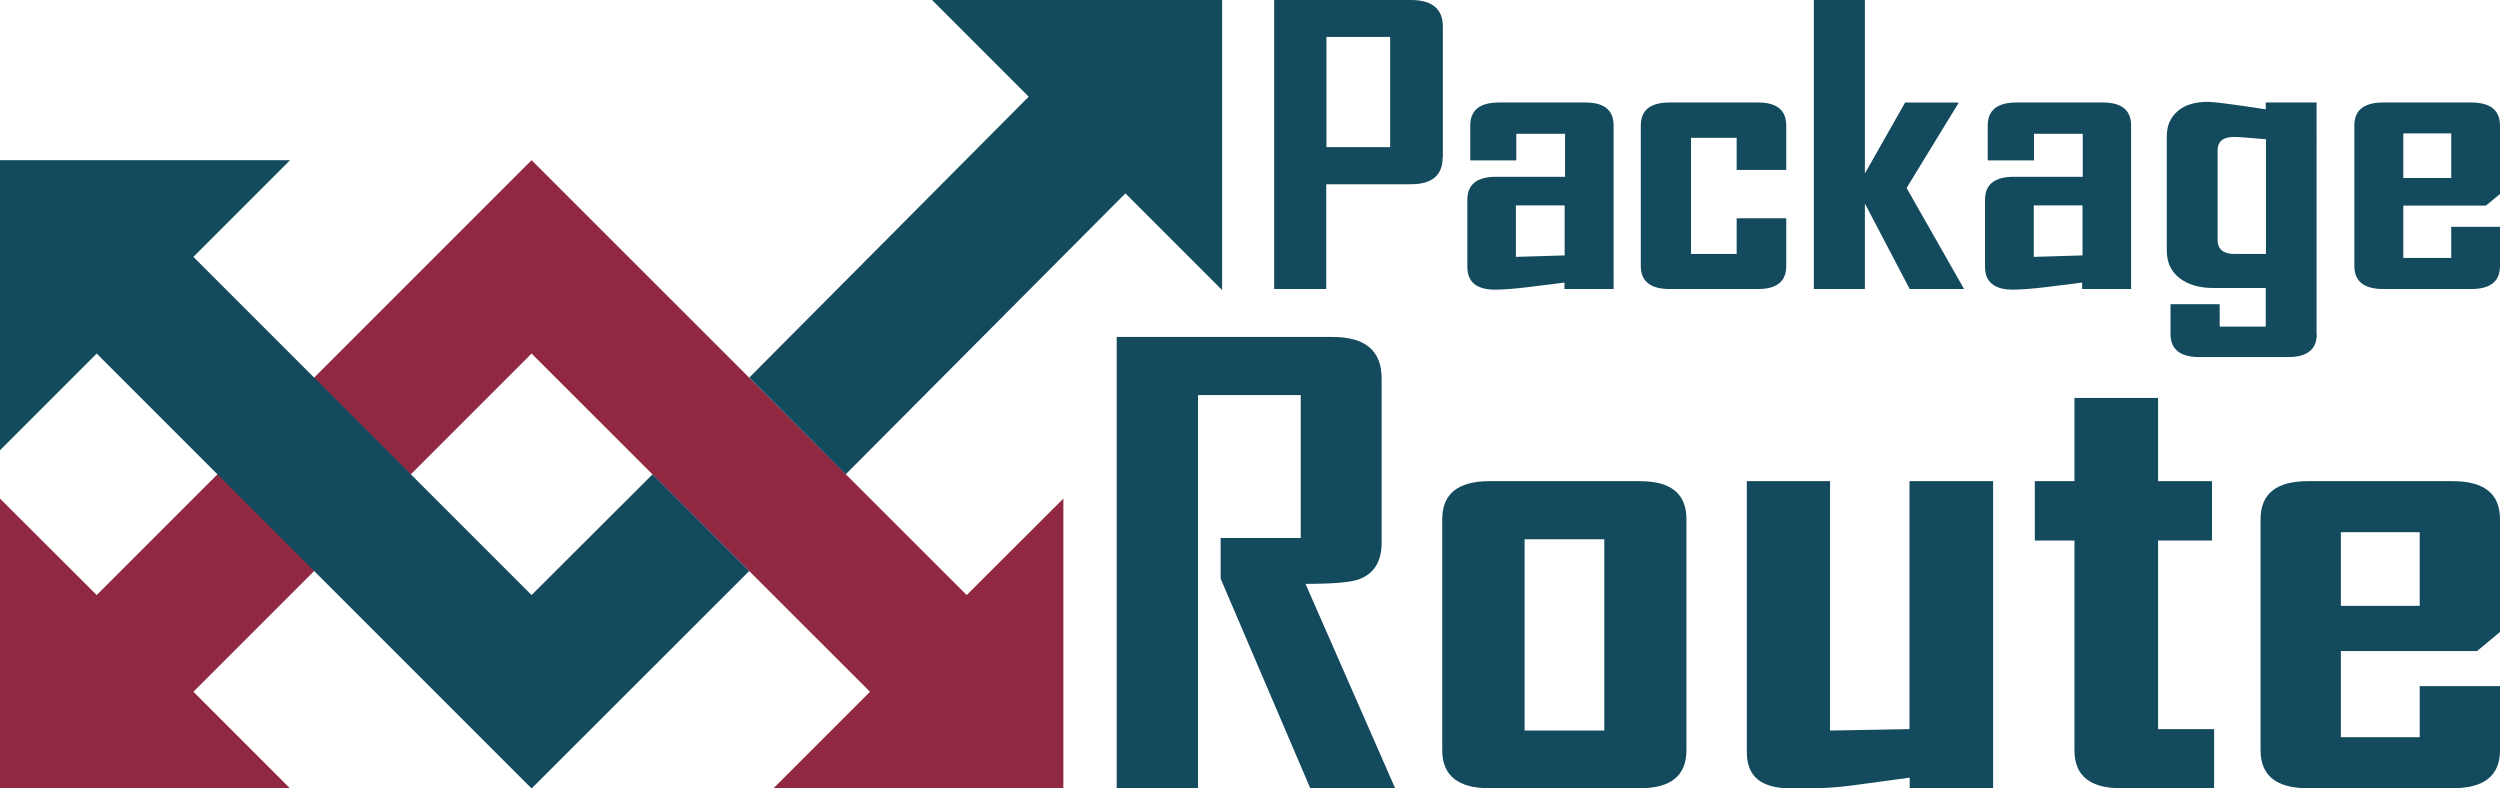
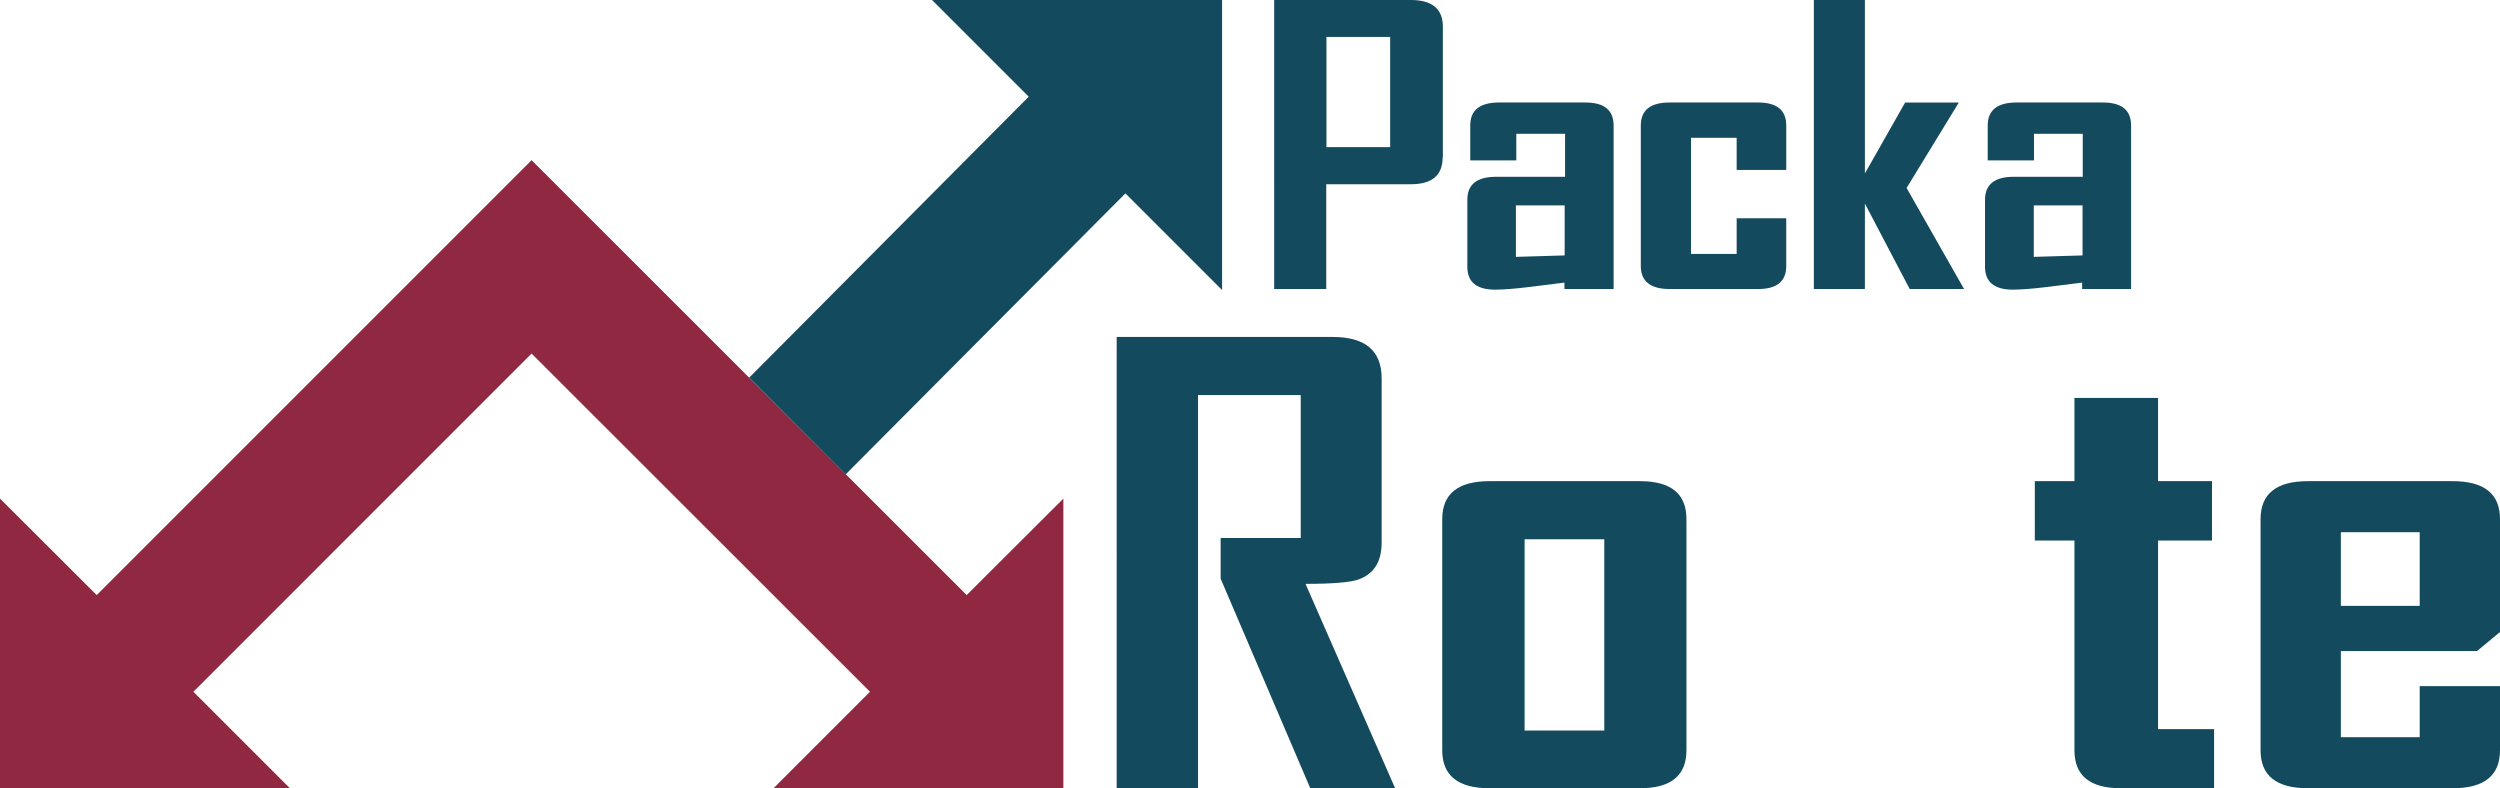
<svg xmlns="http://www.w3.org/2000/svg" version="1.1" id="Layer_1" x="0px" y="0px" viewBox="0 0 1204.9 379.9" style="enable-background:new 0 0 1204.9 379.9;" xml:space="preserve">
  <style type="text/css">
	.st0{fill:#912842;}
	.st1{fill:#134A5E;}
</style>
  <polygon class="st0" points="465.9,286.8 256.2,77.2 46.6,286.8 0,240.3 0,380 139.8,380 93.2,333.4 256.2,170.4 419.3,333.4   372.7,380 512.5,380 512.5,240.3 " />
-   <polygon class="st1" points="314.5,228.6 256.2,286.8 93.2,123.8 139.8,77.2 0,77.2 0,217 46.6,170.4 256.2,380 361.1,275.2 " />
  <polygon class="st1" points="449.2,0 495.8,46.6 361.1,182 407.6,228.6 542.4,93.2 589,139.8 589,0 " />
  <path class="st1" d="M670,17.8h-30.7v53.1H670V17.8z M695.3,75.8c0,8.7-5.1,13-15.4,13h-40.7v50.5h-25.1V0H680  c10.2,0,15.4,4.3,15.4,12.8V75.8z" />
  <path class="st1" d="M754.1,123.1V99h-23.5v24.8L754.1,123.1z M777.5,139.3h-23.5v-3.1c-5.6,0.7-11.2,1.4-16.8,2.1  c-7.3,0.9-12.9,1.3-16.6,1.3c-9,0-13.4-3.7-13.4-11V96.3c0-7.4,4.6-11.1,13.9-11.1h33.2V64.5h-23.5v12.8h-22.2V60.5  c0-7.4,4.6-11.1,13.9-11.1h41.6c9.1,0,13.6,3.7,13.6,11.1V139.3z" />
  <path class="st1" d="M860.9,128.2c0,7.4-4.5,11.1-13.6,11.1h-42.6c-9.2,0-13.9-3.7-13.9-11.1V60.5c0-7.4,4.6-11.1,13.9-11.1h42.6  c9.1,0,13.6,3.7,13.6,11.1v21.4h-23.9V66.4h-22v56h22v-17.2h23.9V128.2z" />
  <polygon class="st1" points="946.6,139.3 920.4,139.3 898.8,98.1 898.8,139.3 874.2,139.3 874.2,-0.1 898.8,-0.1 898.8,83.6   918.2,49.4 943.9,49.4 943.9,49.7 918.9,90.6 " />
  <path class="st1" d="M1003.7,123.1V99h-23.5v24.8L1003.7,123.1z M1027,139.3h-23.5v-3.1c-5.6,0.7-11.2,1.4-16.8,2.1  c-7.3,0.9-12.9,1.3-16.6,1.3c-8.9,0-13.4-3.7-13.4-11V96.3c0-7.4,4.6-11.1,13.9-11.1h33.2V64.5h-23.5v12.8H958V60.5  c0-7.4,4.6-11.1,13.9-11.1h41.6c9.1,0,13.6,3.7,13.6,11.1V139.3z" />
-   <path class="st1" d="M1092.1,122.4V67.1c-8.2-0.7-13.4-1.1-15.4-1.1c-5.3,0-7.9,2.2-7.9,6.5v43.1c0,4.5,2.7,6.8,8.2,6.8H1092.1z   M1116.6,161c0,7.4-4.6,11.1-13.9,11.1H1060c-9.2,0-13.9-3.7-13.9-11.1v-14.4h23.7v10.8h22.2v-18.6h-25.2c-6.9,0-12.3-1.6-16.4-4.8  c-4.1-3.2-6.1-7.6-6.1-13.3v-55c0-5.2,1.8-9.2,5.3-12.2c3.5-3,8.3-4.4,14.5-4.4c3.1,0,12.4,1.2,27.9,3.6v-3.3h24.5V161z" />
-   <path class="st1" d="M1181.4,64.3h-23.1v21.5h23.1V64.3z M1204.9,128.2c0,7.4-4.6,11.1-13.9,11.1h-42.4c-9.2,0-13.9-3.7-13.9-11.1  V60.5c0-7.4,4.6-11.1,13.9-11.1h42.4c9.2,0,13.9,3.7,13.9,11.1v33l-6.8,5.6h-39.8v25.2h23.1v-15h23.5V128.2z" />
  <path class="st1" d="M672.4,379.9h-40.9l-43.2-101v-19.6h38.6v-68.9h-49.5v189.6h-39.2V162.4h104.1c15.8,0,23.6,6.7,23.6,20v79.1  c0,9.2-3.7,15.1-11.2,17.8c-4,1.4-12.5,2.1-25.5,2.1L672.4,379.9z" />
  <path class="st1" d="M773.2,259.9h-38.4v92.2h38.4V259.9z M812.8,361.6c0,12.2-7.5,18.3-22.4,18.3h-72.5c-15.2,0-22.8-6.1-22.8-18.3  V250.2c0-12.2,7.6-18.3,22.8-18.3h72.5c15,0,22.4,6.1,22.4,18.3V361.6z" />
-   <path class="st1" d="M960.7,379.9h-40.3v-5.1c-9.3,1.3-18.7,2.5-28.1,3.8c-11.4,1.5-21.1,1.4-28.5,1.4c-14.7,0-21.9-5.3-21.9-17.6  V231.9h40.1v120.2l38.3-0.7V231.9h40.3V379.9z" />
  <path class="st1" d="M1067.1,379.9h-44.9c-15,0-22.4-6.1-22.4-18.3V260.5h-19.1v-28.6h19.1v-40.1h40.3v40.1h26v28.6h-26v90.9h27  V379.9z" />
  <path class="st1" d="M1166.2,256.5h-38V292h38V256.5z M1204.9,361.6c0,12.2-7.6,18.3-22.8,18.3h-69.8c-15.2,0-22.8-6.1-22.8-18.3  V250.2c0-12.2,7.6-18.3,22.8-18.3h69.8c15.2,0,22.8,6.1,22.8,18.3v54.4l-11.1,9.2h-65.6v41.5h38v-24.6h38.7V361.6z" />
</svg>